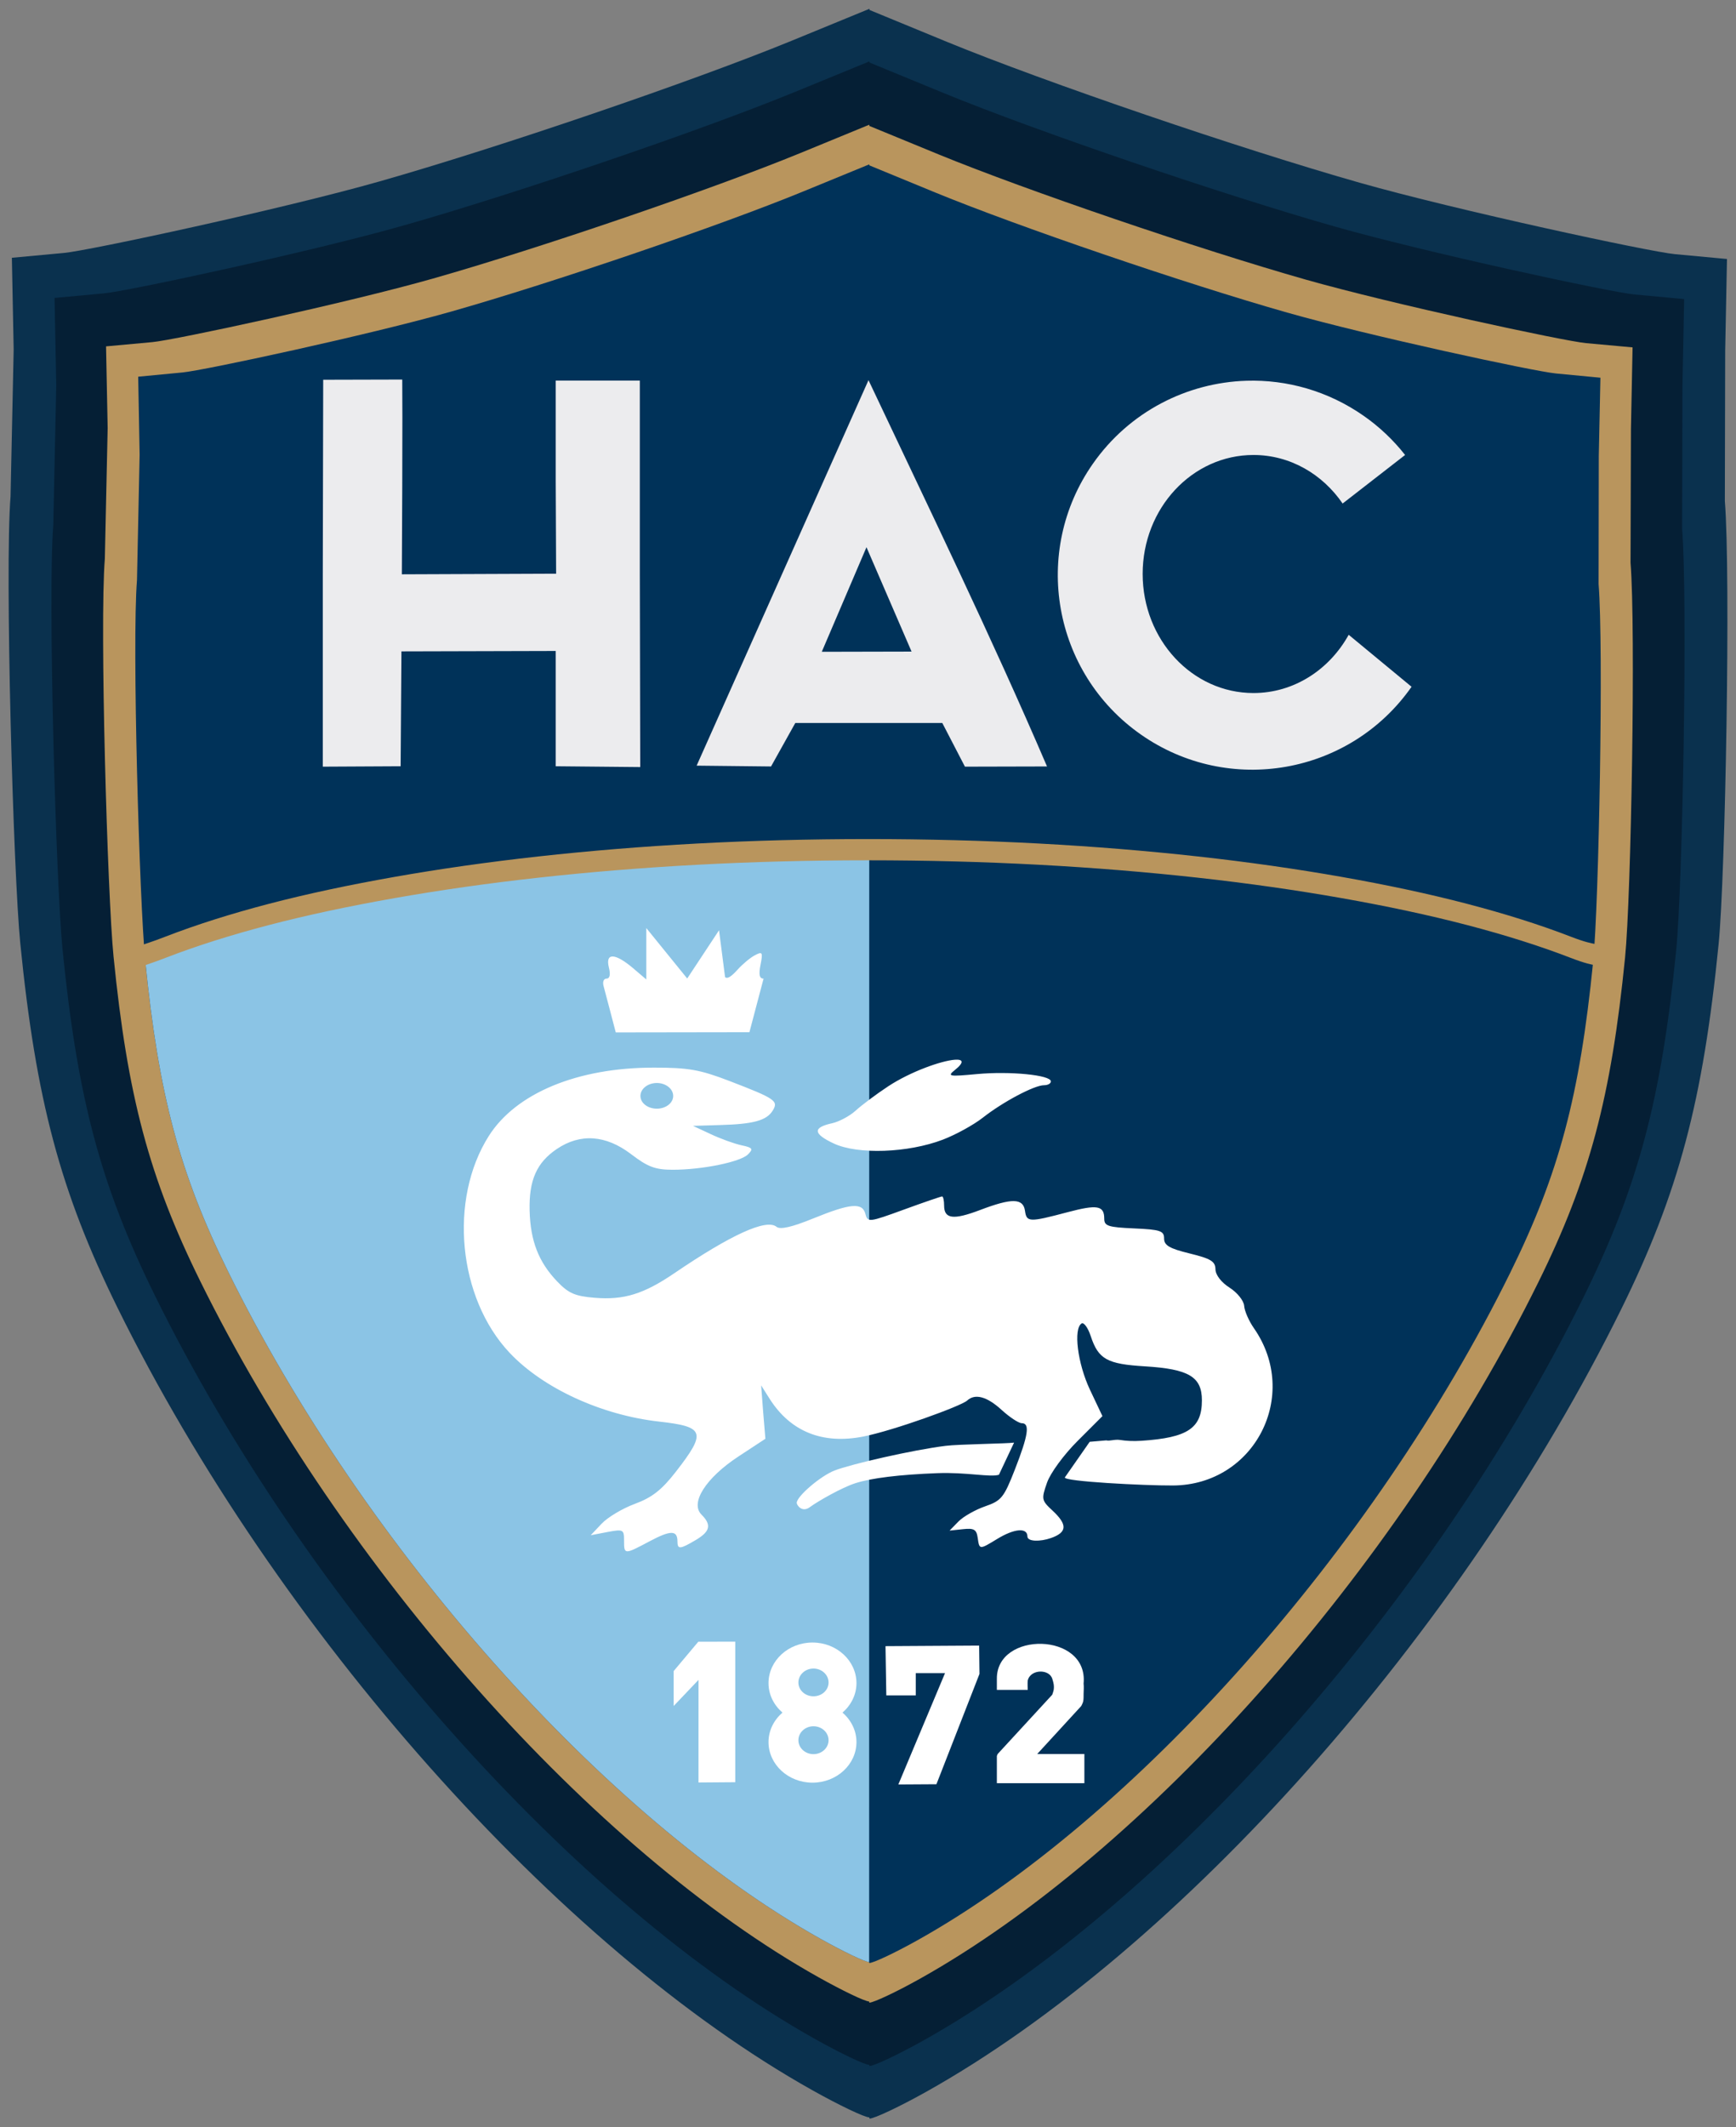
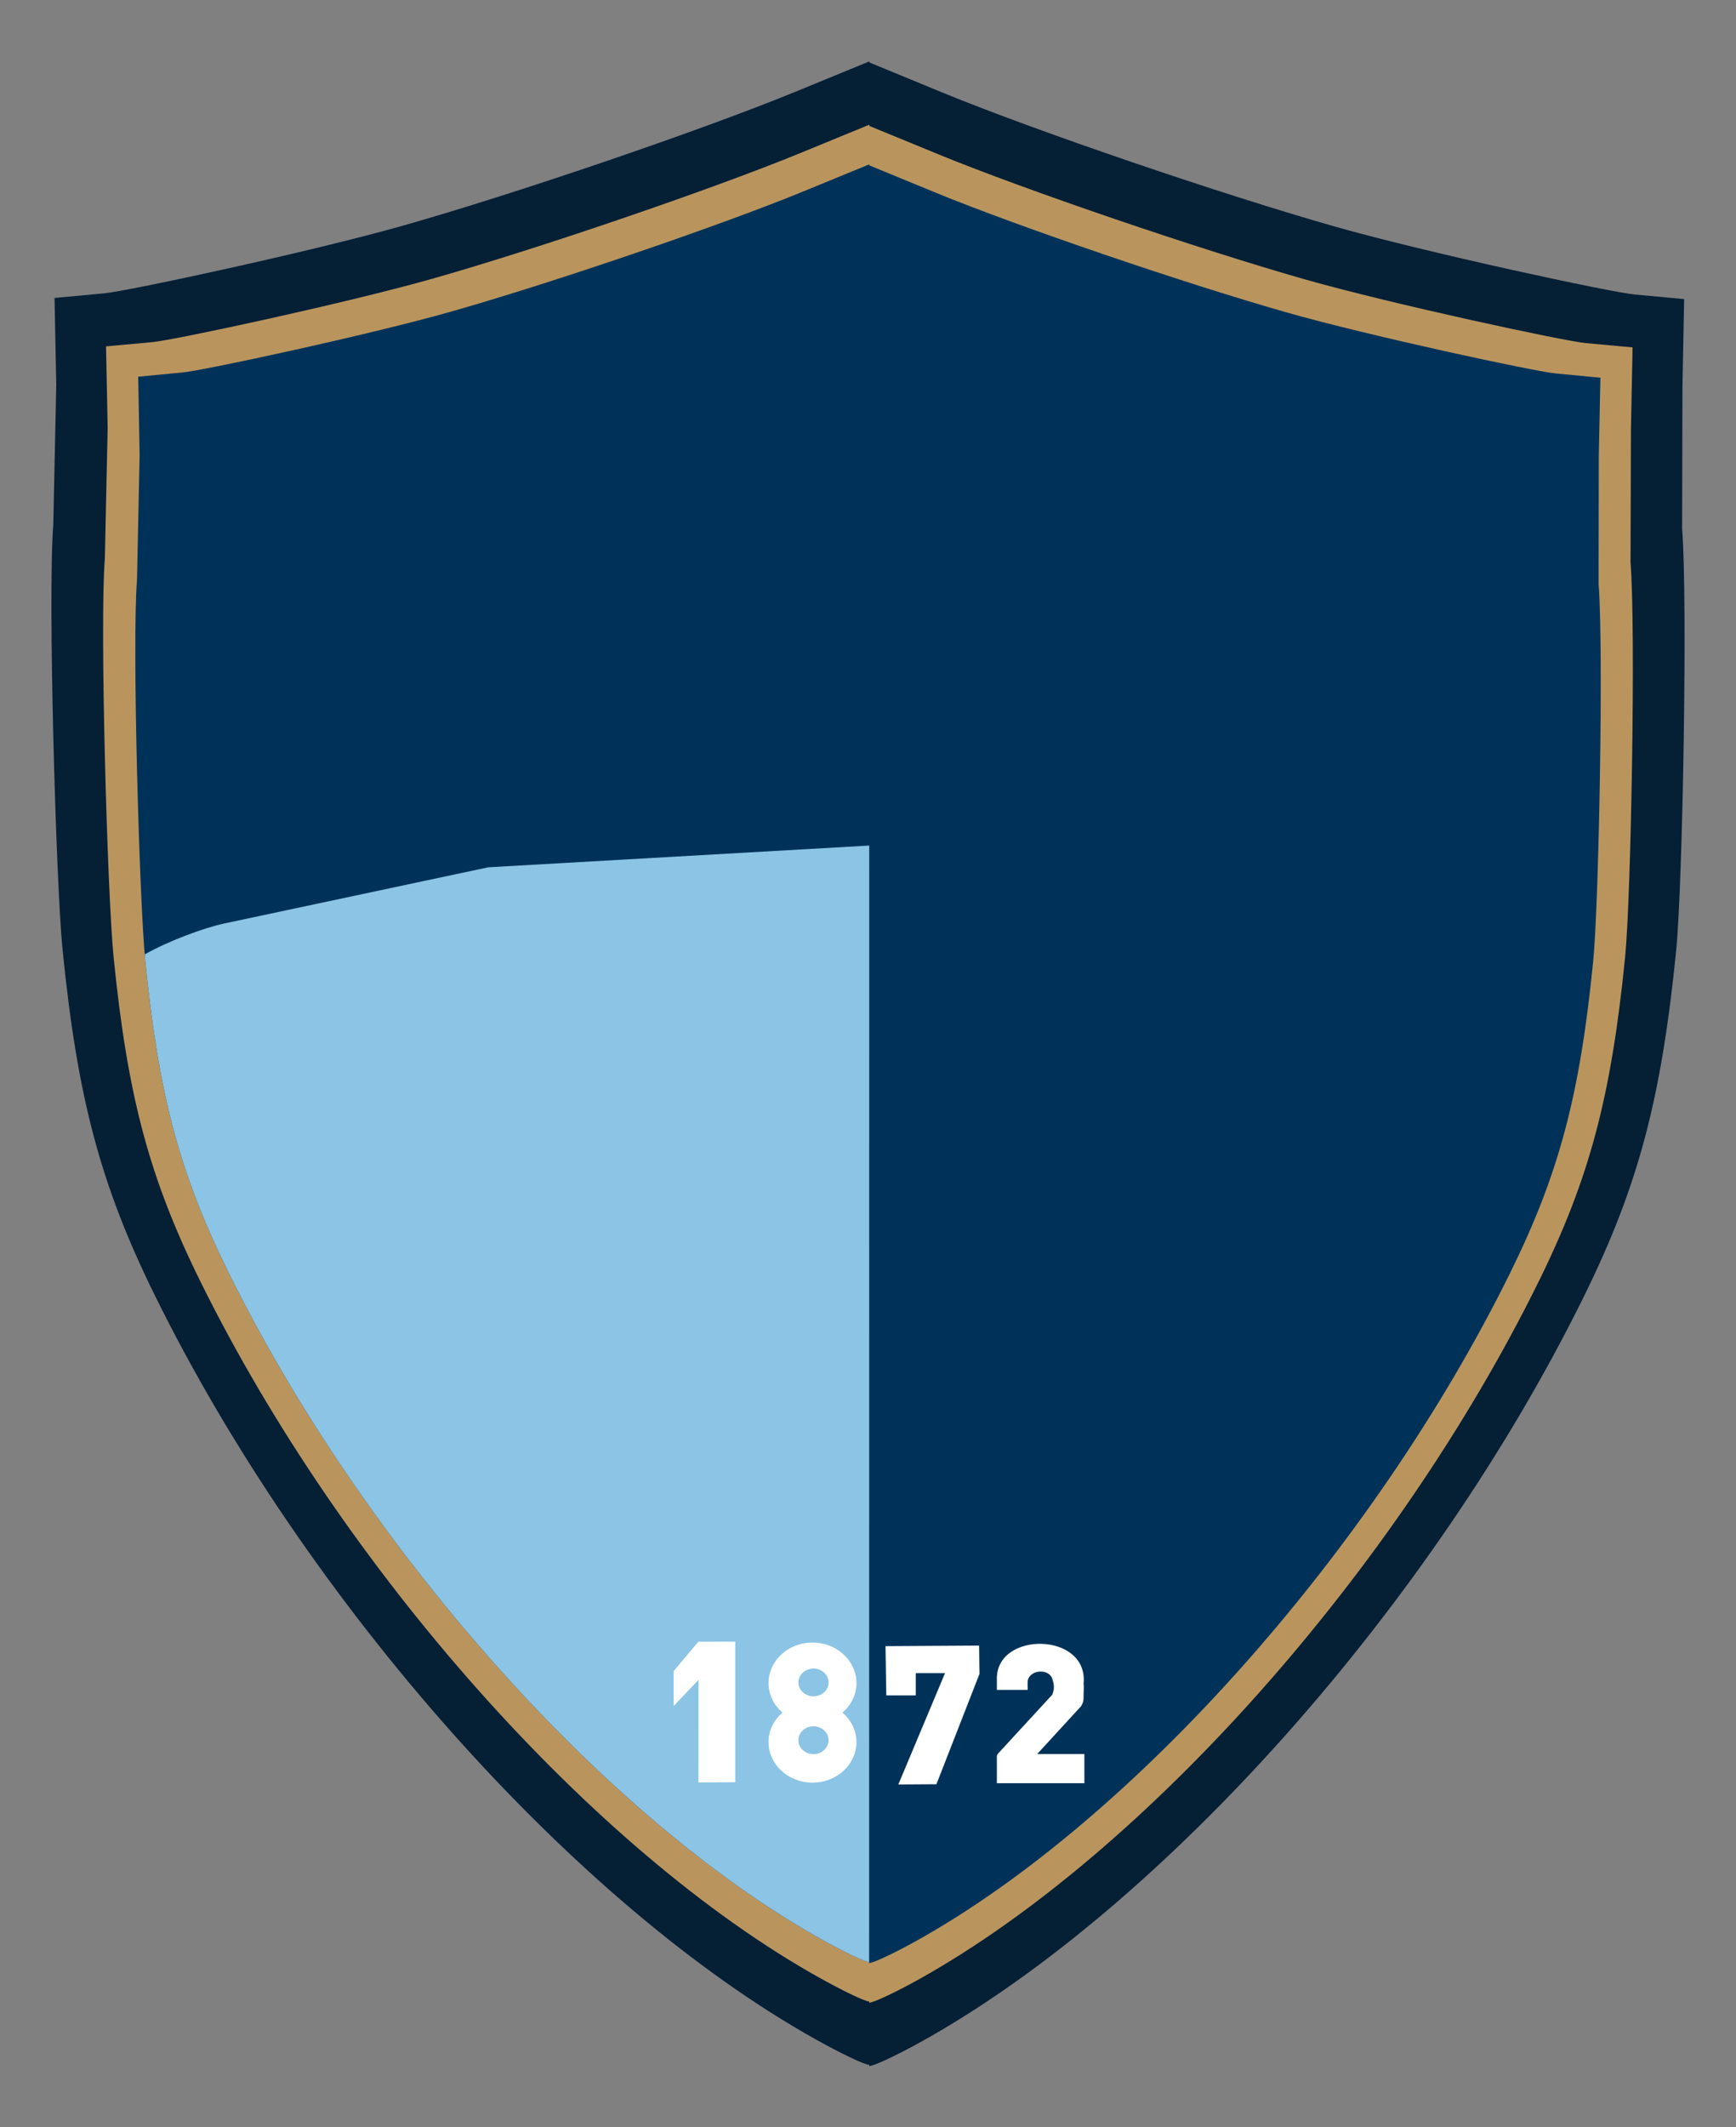
<svg xmlns="http://www.w3.org/2000/svg" xmlns:ns1="http://www.inkscape.org/namespaces/inkscape" xmlns:ns2="http://sodipodi.sourceforge.net/DTD/sodipodi-0.dtd" id="svg2" version="1.1" ns1:version="0.91 r13725" width="606" height="742.3" ns2:docname="Le Havre Athletic Club Association.svg">
  <rect width="100%" height="100%" fill="#808080" stroke="none" />
  <defs id="defs6" />
-   <path ns2:nodetypes="ccsccccsssccsssccccsccc" ns1:connector-curvature="0" id="path3015" d="M 303.533,3.06 276.284,14.247 C 241.871,28.352 173.919,51.539 132.303,63.358 98.542,72.946 31.094,87.452 22.332,88.265 L 4.143,89.953 4.77,121.967 3.683,173.245 c -2.068,25.645 0.998,131.916 3.387,155.86 5.461,54.742 13.988,86.749 33.939,127.21 55.672,112.899 153.984,223.523 242.662,273.135 9.199,5.147 18.077,9.412 19.792,9.428 l 0.07,0.422 c 1.715,-0.016 10.593,-4.211 19.792,-9.358 88.678,-49.612 186.991,-160.306 242.662,-273.205 19.951,-40.461 28.478,-72.468 33.939,-127.21 2.389,-23.945 4.249,-129.069 2.181,-154.713 l 0.118,-52.424 0.627,-32.014 -18.189,-1.689 C 575.902,87.874 508.455,73.368 474.693,63.78 433.077,51.961 365.125,28.774 330.712,14.669 L 303.533,3.482 Z" style="fill:#0a314e;fill-opacity:1;stroke:none" />
  <path style="fill:#051f35;fill-opacity:1;stroke:none" d="M 303.506,21.411 277.616,32.04 C 244.919,45.442 180.354,67.473 140.813,78.703 108.734,87.813 44.649,101.596 36.323,102.368 l -17.282,1.604 0.596,30.418 -1.033,48.721 c -1.965,24.366 0.948,125.34 3.218,148.091 5.189,52.013 13.291,82.425 32.247,120.868 52.896,107.271 146.308,212.38 230.565,259.519 8.741,4.89 17.176,8.943 18.805,8.958 l 0.066,0.401 c 1.63,-0.016 10.065,-4.001 18.805,-8.891 84.258,-47.139 177.669,-152.315 230.565,-259.586 18.957,-38.444 27.059,-68.855 32.247,-120.868 2.27,-22.751 4.037,-122.635 2.073,-147.001 l 0.112,-49.811 0.596,-30.418 -17.282,-1.604 C 562.298,101.997 498.213,88.214 466.134,79.104 426.593,67.874 362.028,45.843 329.331,32.441 L 303.506,21.812 Z" id="path2991" ns1:connector-curvature="0" ns2:nodetypes="ccsccccsssccsssccccsccc" />
  <path style="fill:#b9955d;fill-opacity:1" d="m 303.456,43.513 -24.209,9.952 C 248.618,66.019 188.114,86.705 151.075,97.224 121.026,105.758 60.98,118.662 53.182,119.386 l -16.163,1.482 0.565,28.514 -0.988,45.594 c -1.84,22.825 0.909,117.447 3.035,138.759 4.86,48.722 12.45,77.198 30.208,113.209 49.55,100.484 137.046,198.918 215.972,243.075 8.188,4.581 16.047,8.385 17.574,8.399 l 0.07,0.423 c 1.527,-0.016 9.457,-3.748 17.645,-8.328 78.927,-44.157 166.423,-142.732 215.972,-243.216 17.758,-36.011 25.348,-64.487 30.208,-113.209 2.126,-21.311 3.746,-114.875 1.906,-137.7 l 0.141,-46.653 0.565,-28.514 -16.233,-1.482 C 545.86,119.015 485.885,106.111 455.836,97.577 418.797,87.058 358.293,66.442 327.664,53.888 l -24.209,-9.952 z" id="path3019" ns1:connector-curvature="0" ns2:nodetypes="ccsccccsssccsssccccsccc" />
  <path ns1:connector-curvature="0" id="path4251" d="m 303.456,57.347 0,0.353 23.15,9.528 c 29.338,12.025 87.259,31.778 122.737,41.853 28.783,8.174 86.33,20.551 93.8,21.244 l 15.527,1.482 -0.565,27.244 -0.07,44.747 c 1.763,21.863 0.131,111.429 -1.906,131.842 -4.656,46.669 -11.928,73.986 -28.937,108.48 -47.462,96.251 -131.266,190.615 -206.868,232.911 -7.843,4.388 -15.406,7.96 -16.868,7.975 l -0.071,-0.353 c -1.462,-0.014 -9.026,-3.658 -16.868,-8.046 C 210.915,634.313 127.111,540.018 79.649,443.768 62.639,409.274 55.367,381.957 50.711,335.288 48.675,314.874 46.055,224.32 47.818,202.457 l 0.918,-43.759 -0.494,-27.244 15.457,-1.482 c 7.47,-0.693 65.017,-13.07 93.8,-21.244 35.479,-10.076 93.399,-29.828 122.737,-41.853 z" style="fill:#003259;fill-opacity:1" ns2:nodetypes="cccsccccsssccsssccccscc" />
  <path style="fill:#8bc4e5;fill-opacity:1" d="M 303.434 295.061 L 170.43 302.652 L 78.201 322.275 C 71.071 323.793 58.512 328.5 50.523 333.039 C 50.586 333.787 50.649 334.666 50.711 335.287 C 55.367 381.956 62.639 409.274 79.648 443.768 C 127.111 540.018 210.914 634.313 286.516 676.609 C 294.358 680.997 301.922 684.641 303.385 684.654 L 303.398 684.725 L 303.404 608.574 L 303.412 530.195 L 303.418 451.816 L 303.426 373.438 L 303.434 295.061 z " id="path4259" />
-   <path style="color:#000000;display:inline;overflow:visible;visibility:visible;fill:#b9955d;fill-opacity:1;fill-rule:nonzero;stroke:none;stroke-width:0.2;marker:none;enable-background:accumulate" d="m 42.1,341.029 c 7.481,-4.623 5.112,-2.689 15.74,-6.801 10.628,-4.111 22.689,-7.938 36.066,-11.434 13.377,-3.496 28.099,-6.61 43.83,-9.387 15.731,-2.777 32.494,-5.173 50.182,-7.128 17.688,-1.955 36.297,-3.488 55.546,-4.517 19.249,-1.029 39.156,-1.553 59.569,-1.553 20.413,0 40.32,0.523 59.569,1.553 19.249,1.029 37.858,2.562 55.546,4.517 17.688,1.955 34.451,4.351 50.182,7.128 15.731,2.777 30.382,5.891 43.759,9.387 13.377,3.496 25.509,7.323 36.137,11.434 10.628,4.111 7.683,1.027 15.164,5.65 l 0,-7.411 c -7.481,-4.623 -4.537,-1.539 -15.164,-5.65 -10.628,-4.111 -22.759,-7.938 -36.137,-11.434 -13.377,-3.496 -28.028,-6.61 -43.759,-9.387 -15.731,-2.777 -32.494,-5.173 -50.182,-7.128 -17.688,-1.955 -36.297,-3.488 -55.546,-4.517 -19.249,-1.029 -39.156,-1.553 -59.569,-1.553 -20.413,0 -40.32,0.523 -59.569,1.553 -19.249,1.029 -37.858,2.562 -55.546,4.517 -17.688,1.955 -34.451,4.351 -50.182,7.128 -15.731,2.777 -30.452,5.891 -43.83,9.387 -13.377,3.496 -25.438,7.323 -36.066,11.434 -10.628,4.111 -8.258,2.178 -15.74,6.801" id="path3074" ns1:connector-curvature="0" ns2:nodetypes="csssssssssssccsssssssssssc" />
  <g id="g4266">
-     <path id="path3010" d="m 140.417,132.443 -27.596,0.071 -0.141,67.827 0,67.191 27.173,-0.141 0.282,-40.089 53.852,-0.141 0,40.23 29.502,0.282 -0.141,-67.333 0,-67.544 -29.361,0 0,34.866 0.141,32.537 -53.852,0.212 0.141,-30.561 c 0.072,-16.15 0.05,-35.854 0,-37.407 z m 162.756,0.212 -59.992,134.524 25.973,0.282 8.47,-15.175 25.62,0 25.691,0 7.905,15.245 28.655,-0.07 C 346.046,222.139 324.223,177.247 303.173,132.655 Z m 131.913,0.212 c -20.657,0.648 -40.805,10.705 -53.57,28.937 -21.498,30.708 -13.981,73.007 16.727,94.506 30.708,21.498 73.007,14.051 94.506,-16.657 l -21.95,-18.139 c -6.746,12.171 -19.1,20.327 -33.243,20.327 -21.364,0 -38.677,-18.619 -38.677,-41.571 0,-22.952 17.314,-41.501 38.677,-41.501 12.782,0 24.082,6.673 31.125,16.939 l 21.809,-16.939 c -4.113,-5.23 -8.947,-9.806 -14.398,-13.622 -12.475,-8.734 -26.873,-12.724 -41.007,-12.281 z m -132.618,58.087 15.739,36.419 -31.337,0.07 15.598,-36.489 z" style="fill:#ececee;fill-opacity:1" ns1:connector-curvature="0" />
-     <path ns2:nodetypes="ccccssccccsssccccsssssssssssssssssscccscssscccccsssssscccsssssscccssssccccccssscssssscsssssssssssssssscccsssssssscsssssscc" ns1:connector-curvature="0" id="path3129" d="m 225.607,323.854 0,8.964 0,8.964 -4.729,-4.023 c -6.252,-5.26 -9.628,-5.319 -8.328,-0.141 0.625,2.49 0.324,3.882 -0.847,3.882 -1.003,0 -1.421,1.189 -0.988,2.682 1.526,5.679 2.719,10.33 4.235,16.092 l 46.653,-0.071 4.941,-18.703 c -1.464,0 -1.75,-1.414 -1.059,-4.87 0.879,-4.393 0.646,-4.688 -2.047,-3.247 -1.629,0.872 -4.242,3.084 -5.858,4.87 -2.254,2.491 -3.648,3.485 -4.479,2.698 l -2.102,-16.328 -11.108,16.829 z m 107.704,45.947 c -4.712,0.347 -15.434,4.135 -23.221,9.246 -4.207,2.761 -9.341,6.633 -11.434,8.54 -2.092,1.907 -5.809,3.854 -8.187,4.376 -6.832,1.501 -6.669,3.661 0.565,7.058 8.391,3.941 25.922,3.317 38.113,-1.341 4.455,-1.702 10.75,-5.155 13.975,-7.693 6.888,-5.42 17.917,-11.293 21.315,-11.293 1.314,0 2.4,-0.568 2.4,-1.341 0,-2.217 -14.319,-3.63 -25.903,-2.541 -9.694,0.911 -10.366,0.787 -7.623,-1.412 3.457,-2.77 2.827,-3.808 0,-3.6 z m -105.163,2.753 c -26.549,0 -48.038,8.893 -57.522,23.856 -14.047,22.163 -10.76,56.555 7.27,75.661 11.682,12.379 32.03,21.739 52.158,23.997 15.954,1.789 16.618,3.665 5.929,17.433 -4.983,6.418 -8.335,9.054 -14.398,11.293 -4.337,1.602 -9.512,4.714 -11.575,6.917 l -3.811,4.023 5.858,-1.129 c 5.515,-1.029 5.787,-0.876 5.787,2.964 0,4.952 0.037,4.996 8.893,0.282 7.343,-3.909 9.74,-3.929 9.74,0 0,2.873 0.866,2.817 6.352,-0.423 5.092,-3.008 5.626,-5.313 2.047,-8.893 -4.057,-4.057 1.473,-12.772 12.845,-20.256 l 9.458,-6.211 -0.776,-9.316 -0.706,-9.316 3.035,4.799 c 7.274,11.366 18.441,15.851 32.608,13.057 10.541,-2.079 34.196,-10.644 36.278,-12.563 2.731,-2.517 6.873,-1.435 11.998,3.247 2.803,2.56 5.968,4.658 7.058,4.658 2.909,0 2.293,4.149 -2.4,16.163 -3.826,9.794 -4.712,10.888 -10.375,12.845 -3.406,1.177 -7.61,3.547 -9.316,5.293 l -3.105,3.176 4.658,-0.494 c 3.834,-0.42 4.744,0.089 5.152,2.964 0.602,4.239 0.545,4.265 6.846,0.423 5.98,-3.646 10.516,-4.002 10.516,-0.847 0,1.822 4.411,1.881 8.187,0.565 5.721,-1.994 5.85,-4.698 0.565,-9.599 -3.872,-3.591 -3.909,-3.993 -1.906,-9.74 1.174,-3.368 5.883,-9.791 10.728,-14.61 l 8.611,-8.611 -4.376,-9.246 c -4.317,-9.163 -5.816,-21.273 -2.894,-23.079 0.785,-0.485 2.222,1.484 3.176,4.376 2.686,8.139 5.713,9.782 18.986,10.587 15.312,0.929 19.833,3.673 19.833,11.857 0,9.734 -4.943,13.043 -21.103,14.116 -3.028,0.201 -5.459,0.033 -7.411,-0.282 -1.952,-0.315 -3.668,0.477 -4.87,0.141 l -5.787,0.494 -8.663,12.422 c -0.657,1.418 27.79,2.88 37.742,2.823 28.456,-0.163 44.572,-31.475 28.232,-54.911 -1.729,-2.479 -3.266,-5.976 -3.388,-7.764 -0.122,-1.794 -2.393,-4.64 -5.082,-6.352 -2.921,-1.86 -4.905,-4.43 -4.941,-6.423 -0.049,-2.745 -1.596,-3.704 -8.964,-5.505 -7.068,-1.728 -8.964,-2.824 -8.964,-5.223 0,-2.659 -1.25,-3.126 -10.446,-3.529 -9.084,-0.398 -10.446,-0.837 -10.446,-3.388 0,-4.618 -2.435,-5.018 -12.845,-2.259 -13.423,3.558 -14.255,3.49 -14.822,-0.494 -0.632,-4.445 -4.581,-4.496 -15.669,-0.282 -9.298,3.534 -12.563,3.152 -12.563,-1.553 0,-1.734 -0.304,-3.176 -0.706,-3.176 -0.402,0 -6.401,2.055 -13.339,4.588 -12.192,4.449 -12.639,4.503 -13.41,1.553 -1.081,-4.135 -5.203,-3.764 -18.28,1.553 -7.45,3.029 -11.486,3.946 -12.775,2.894 -3.526,-2.878 -15.821,2.703 -35.713,16.233 -10.653,7.246 -17.611,9.38 -27.738,8.54 -6.897,-0.572 -9.139,-1.543 -13.128,-5.717 -6.458,-6.758 -9.333,-14.126 -9.599,-24.703 -0.267,-10.615 2.458,-16.767 9.528,-21.527 8.166,-5.497 17.082,-4.898 25.903,1.835 5.842,4.459 8.441,5.435 14.539,5.435 10.306,0 23.612,-2.721 26.255,-5.364 1.911,-1.911 1.642,-2.351 -2.259,-3.176 -2.48,-0.525 -7.315,-2.277 -10.728,-3.882 l -6.211,-2.894 9.316,-0.282 c 11.649,-0.314 16.327,-1.538 18.492,-5.011 2.126,-3.409 1.017,-4.178 -15.104,-10.375 -10.341,-3.975 -14.345,-4.658 -26.467,-4.658 z m 1.129,5.364 c 3.157,0 5.717,2.046 5.717,4.517 0,2.471 -2.56,4.446 -5.717,4.446 -3.157,0 -5.717,-1.976 -5.717,-4.446 0,-2.471 2.56,-4.517 5.717,-4.517 z m 124.714,125.49 c -2.347,0.371 -19.233,0.544 -23.926,1.129 -11.486,1.432 -33.002,6.372 -38.748,8.611 -4.894,1.906 -13.198,9.008 -13.198,11.293 0,0.737 1.814,3.535 4.588,1.482 2.773,-2.053 11.116,-6.806 15.81,-8.328 5.609,-1.82 15.469,-3.026 28.726,-3.529 10.154,-0.385 18.382,1.518 21.456,0.565 z" style="fill:#ffffff" />
    <g transform="matrix(2.259,0,0,2.259,-81.695,-12.103)" id="g3207">
      <path style="color:#000000;display:inline;overflow:visible;visibility:visible;fill:#ffffff;fill-opacity:1;fill-rule:nonzero;stroke:none;stroke-width:0.2;marker:none;enable-background:accumulate" d="m 161.716,259.084 c -3.748,0 -6.795,2.813 -6.795,6.275 0,1.798 0.842,3.406 2.155,4.549 -1.313,1.143 -2.155,2.751 -2.155,4.549 0,3.461 3.047,6.275 6.795,6.275 3.748,0 6.795,-2.813 6.795,-6.275 0,-1.798 -0.842,-3.406 -2.155,-4.549 1.313,-1.143 2.155,-2.751 2.155,-4.549 0,-3.461 -3.047,-6.275 -6.795,-6.275 z m 0.154,4.021 c 1.287,0 2.331,0.964 2.331,2.153 0,1.188 -1.044,2.132 -2.331,2.132 -1.287,0 -2.331,-0.944 -2.331,-2.132 0,-1.188 1.044,-2.153 2.331,-2.153 z m 0,8.915 c 1.287,0 2.331,0.964 2.331,2.153 0,1.188 -1.044,2.153 -2.331,2.153 -1.287,0 -2.331,-0.964 -2.331,-2.153 0,-1.188 1.044,-2.153 2.331,-2.153 z" id="path3138" ns1:connector-curvature="0" />
      <path style="fill:#ffffff;stroke:none" d="m 140.262,263.498 0.004,5.39 3.838,-4.035 -0.004,15.853 5.682,-0.043 0,-21.708 -5.71,0.004 0,0 z" id="path3162" ns1:connector-curvature="0" ns2:nodetypes="ccccccccc" />
      <path style="fill:#ffffff;stroke:none" d="m 173,259.645 0.123,7.603 4.552,0 0,-3.434 4.522,0 -7.214,17.197 5.886,-0.036 6.652,-17.039 -0.051,-4.379 z" id="path3164" ns1:connector-curvature="0" ns2:nodetypes="cccccccccc" />
      <path style="color:#000000;display:inline;overflow:visible;visibility:visible;fill:#ffffff;fill-opacity:1;fill-rule:nonzero;stroke:none;stroke-width:0.2;marker:none;enable-background:accumulate" d="m 190.207,264.732 c -0.007,0.379 0,1.671 0,1.671 l 4.772,0 c 0,0 -0.052,-1.147 0,-1.448 0.418,-1.803 3.415,-1.828 3.818,-0.183 0.084,0.273 0.169,0.549 0.203,0.833 0.029,0.242 0.034,0.49 0,0.731 -0.04,0.279 -0.236,0.811 -0.236,0.811 l -8.435,9.16 -0.122,0.305 0,4.203 13.524,0 0,-4.508 -7.29,0 6.803,-7.412 c 0,0 0.235,-0.435 0.292,-0.673 0.096,-0.401 0.061,-0.824 0.074,-1.236 0.015,-0.521 0.056,-1.045 0,-1.564 0.758,-7.986 -13.531,-8.138 -13.402,-0.69 z" id="rect3179" ns1:connector-curvature="0" ns2:nodetypes="cccccaaccccccccaacc" />
    </g>
  </g>
</svg>